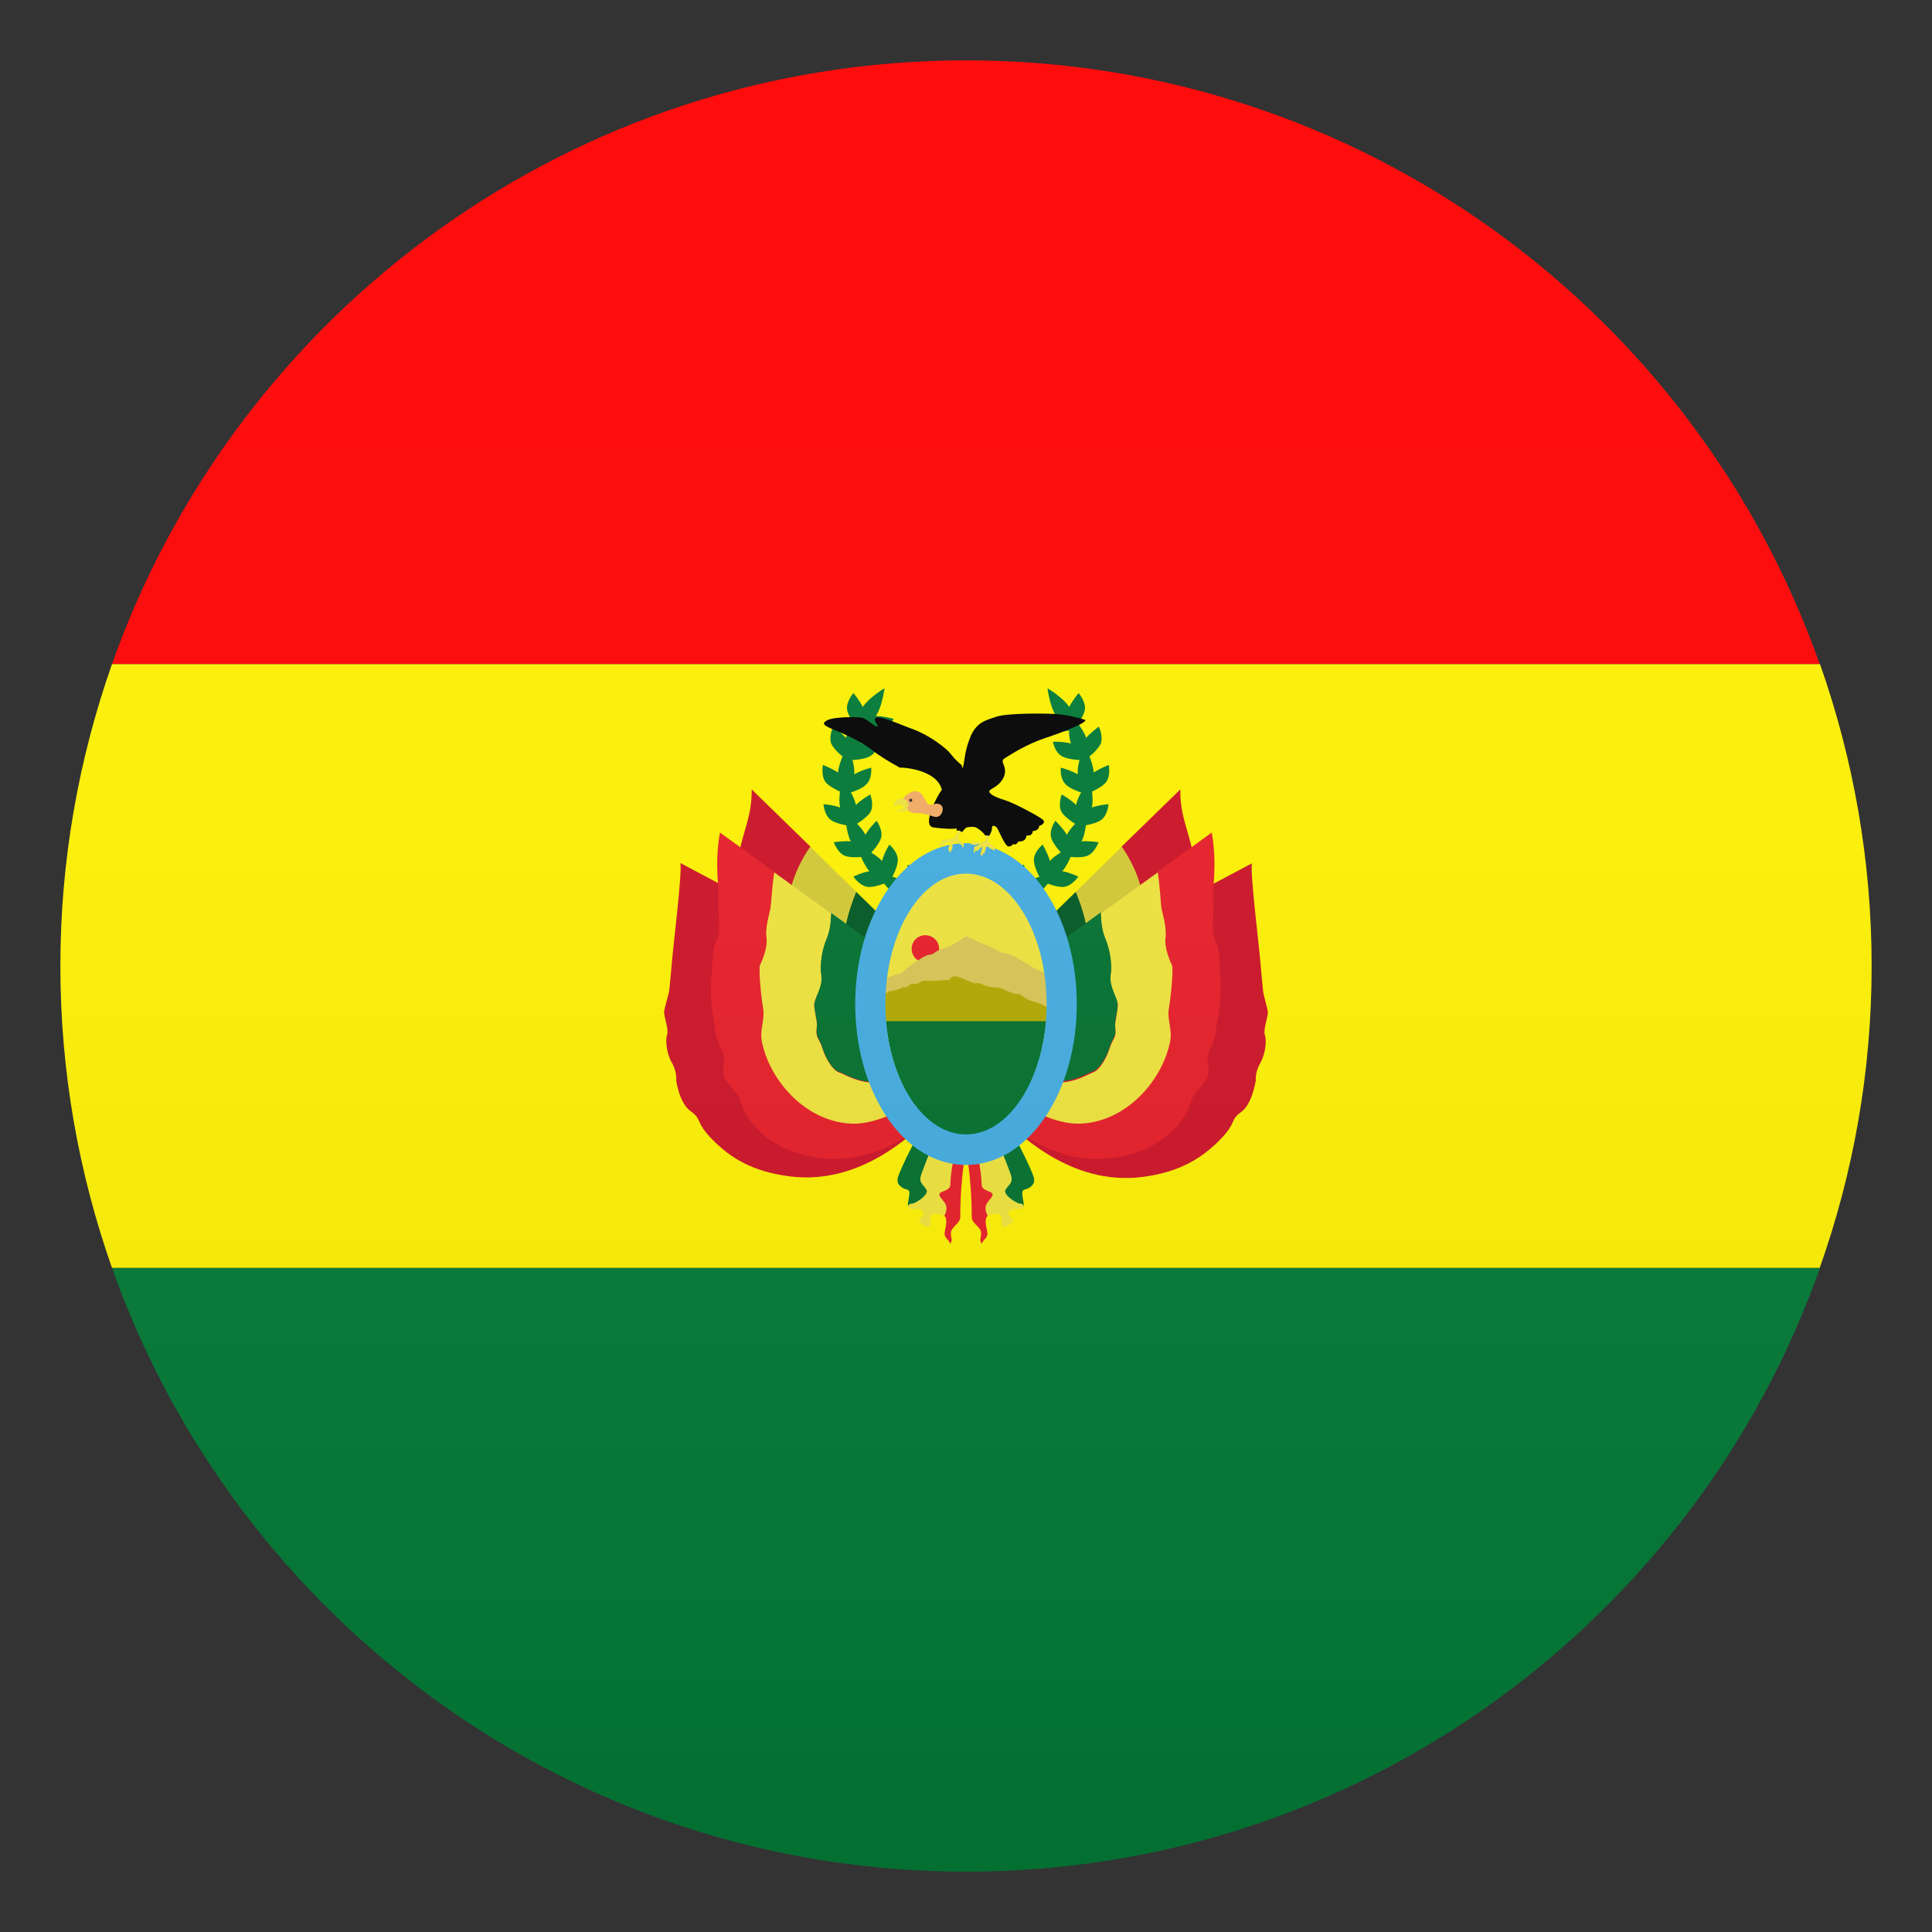
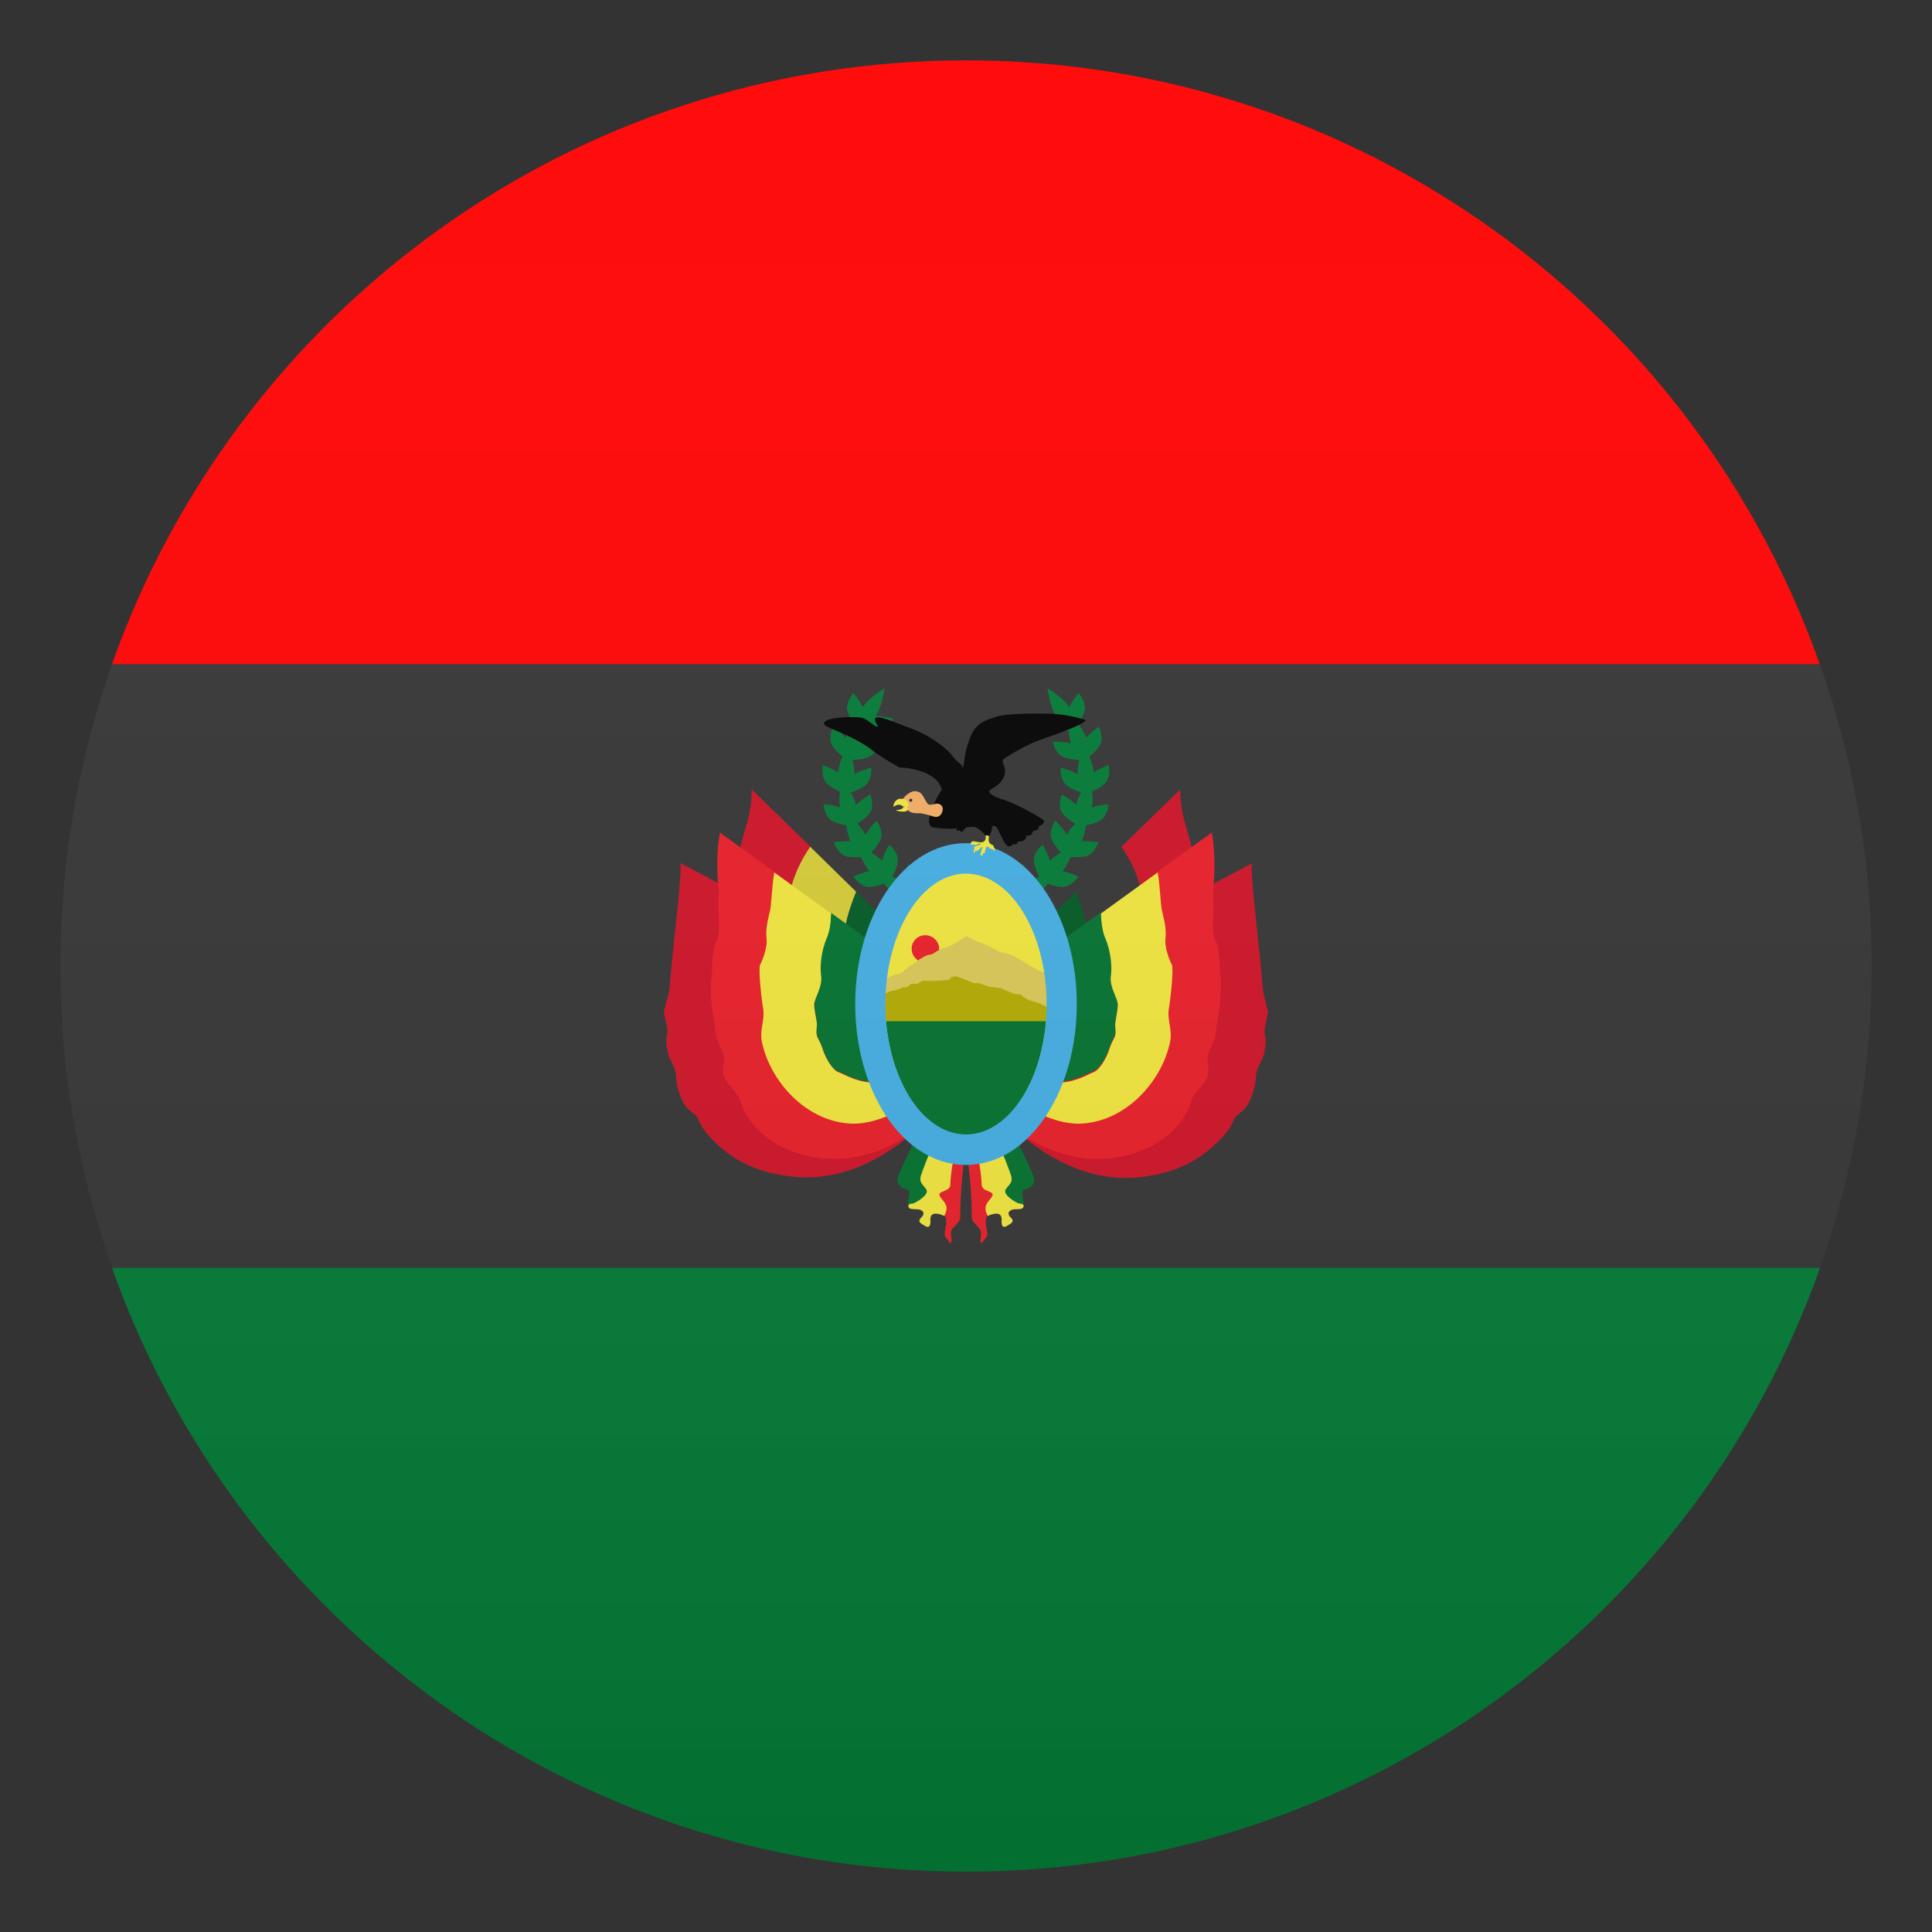
<svg xmlns="http://www.w3.org/2000/svg" version="1.1" id="Layer_1" x="0px" y="0px" width="64px" height="64px" viewBox="0 0 64 64" style="enable-background:new 0 0 64 64;" xml:space="preserve">
  <rect x="0" y="0" width="64" height="64" fill="#333333" stroke="none" />
  <path fill="#FF0000" d="M32,2C18.94,2,7.83,10.35,3.71,22h56.57C56.17,10.35,45.06,2,32,2z" />
  <path fill="#007934" d="M32,62c13.06,0,24.17-8.35,28.29-20H3.71C7.83,53.65,18.94,62,32,62z" />
-   <path fill="#FFF300" d="M3.71,22C2.61,25.13,2,28.49,2,32s0.61,6.87,1.71,10h56.57C61.39,38.87,62,35.51,62,32s-0.61-6.87-1.71-10H3.71  z" />
  <path fill="#007934" d="M29.6,23.81c0,0-0.33-0.09-0.59-0.09l0.01-0.01c0.21-0.32,0.28-0.91,0.28-0.91s-0.51,0.3-0.72,0.62  c-0.11-0.23-0.31-0.46-0.31-0.46s-0.24,0.27-0.21,0.54c0.04,0.27,0.38,0.66,0.38,0.66s0.5,0.14,0.76,0.07  C29.45,24.14,29.6,23.81,29.6,23.81z" />
  <path fill="#007934" d="M29.12,24.57c0,0-0.34-0.01-0.6,0.06l0.01-0.02c0.12-0.36,0.03-0.95,0.03-0.95s-0.42,0.42-0.54,0.78  c-0.17-0.19-0.42-0.37-0.42-0.37s-0.16,0.33-0.06,0.57c0.11,0.25,0.53,0.54,0.53,0.54s0.52,0.01,0.75-0.13  C29.06,24.93,29.12,24.57,29.12,24.57z" />
  <path fill="#007934" d="M28.86,25.43c0,0-0.33,0.08-0.56,0.22l0-0.02c0.02-0.38-0.22-0.93-0.22-0.93s-0.29,0.52-0.32,0.89  c-0.21-0.14-0.5-0.25-0.5-0.25s-0.07,0.36,0.09,0.57c0.17,0.21,0.66,0.39,0.66,0.39s0.51-0.12,0.69-0.32  C28.9,25.79,28.86,25.43,28.86,25.43z" />
  <path fill="#007934" d="M28.83,26.32c0,0-0.3,0.16-0.48,0.35l0-0.02c-0.08-0.37-0.45-0.84-0.45-0.84s-0.15,0.57-0.07,0.94  c-0.24-0.09-0.55-0.11-0.55-0.11s0.02,0.36,0.24,0.52c0.21,0.16,0.73,0.21,0.73,0.21s0.46-0.25,0.59-0.48  C28.96,26.66,28.83,26.32,28.83,26.32z" />
  <path fill="#007934" d="M29.04,27.19c0,0-0.25,0.24-0.37,0.46l-0.01-0.01c-0.17-0.34-0.66-0.7-0.66-0.7s0.01,0.59,0.18,0.93  c-0.25-0.02-0.56,0.03-0.56,0.03s0.12,0.35,0.37,0.45c0.25,0.1,0.76,0.01,0.76,0.01s0.38-0.36,0.44-0.62  C29.25,27.49,29.04,27.19,29.04,27.19z" />
  <path fill="#007934" d="M29.46,27.98c0,0-0.18,0.29-0.24,0.54l-0.01-0.01c-0.26-0.28-0.82-0.5-0.82-0.5s0.16,0.57,0.41,0.85  c-0.25,0.04-0.53,0.18-0.53,0.18s0.2,0.3,0.47,0.34c0.27,0.03,0.74-0.19,0.74-0.19s0.27-0.44,0.26-0.71  C29.74,28.21,29.46,27.98,29.46,27.98z" />
  <path fill="#007934" d="M30.08,28.64c0,0-0.09,0.33-0.09,0.59l-0.01-0.01c-0.32-0.21-0.92-0.28-0.92-0.28s0.3,0.51,0.62,0.72  c-0.23,0.11-0.47,0.31-0.47,0.31s0.27,0.24,0.54,0.2c0.27-0.04,0.66-0.37,0.66-0.37s0.15-0.5,0.07-0.75  C30.41,28.79,30.08,28.64,30.08,28.64z" />
  <path fill="#007934" d="M30.84,29.11c0,0-0.01,0.34,0.07,0.59l-0.02,0c-0.36-0.12-0.96-0.03-0.96-0.03s0.43,0.41,0.79,0.53  c-0.19,0.16-0.37,0.42-0.37,0.42s0.33,0.16,0.58,0.06c0.25-0.1,0.55-0.53,0.55-0.53s0.01-0.52-0.13-0.74  C31.2,29.17,30.84,29.11,30.84,29.11z" />
  <path fill="#007934" d="M34.4,23.81c0,0,0.33-0.09,0.59-0.09l-0.01-0.01c-0.21-0.32-0.28-0.91-0.28-0.91s0.51,0.3,0.72,0.62  c0.11-0.23,0.31-0.46,0.31-0.46s0.24,0.27,0.21,0.54c-0.04,0.27-0.37,0.66-0.37,0.66s-0.5,0.14-0.76,0.07  C34.55,24.14,34.4,23.81,34.4,23.81z" />
  <path fill="#007934" d="M34.88,24.57c0,0,0.34-0.01,0.6,0.06l-0.01-0.02c-0.12-0.36-0.03-0.95-0.03-0.95s0.42,0.42,0.54,0.78  c0.17-0.19,0.42-0.37,0.42-0.37s0.16,0.33,0.06,0.57c-0.11,0.25-0.53,0.54-0.53,0.54s-0.52,0.01-0.75-0.13  C34.94,24.93,34.88,24.57,34.88,24.57z" />
  <path fill="#007934" d="M35.14,25.43c0,0,0.33,0.08,0.56,0.22l0-0.02c-0.02-0.38,0.22-0.93,0.22-0.93s0.29,0.52,0.31,0.89  c0.21-0.14,0.5-0.25,0.5-0.25s0.07,0.36-0.09,0.57c-0.16,0.21-0.65,0.39-0.65,0.39s-0.51-0.12-0.69-0.32  C35.1,25.79,35.14,25.43,35.14,25.43z" />
  <path fill="#007934" d="M35.17,26.32c0,0,0.3,0.16,0.48,0.35l0-0.02c0.08-0.37,0.45-0.84,0.45-0.84s0.15,0.57,0.07,0.94  c0.24-0.09,0.55-0.11,0.55-0.11s-0.02,0.36-0.24,0.52c-0.21,0.16-0.73,0.21-0.73,0.21s-0.46-0.25-0.59-0.48  C35.04,26.66,35.17,26.32,35.17,26.32z" />
  <path fill="#007934" d="M34.96,27.19c0,0,0.25,0.24,0.38,0.46l0.01-0.01c0.17-0.34,0.66-0.7,0.66-0.7s-0.01,0.59-0.18,0.93  c0.25-0.02,0.56,0.03,0.56,0.03s-0.12,0.35-0.37,0.45c-0.25,0.1-0.76,0.01-0.76,0.01s-0.38-0.36-0.44-0.62  C34.75,27.49,34.96,27.19,34.96,27.19z" />
  <path fill="#007934" d="M34.54,27.98c0,0,0.17,0.29,0.24,0.54l0.01-0.01c0.25-0.28,0.81-0.5,0.81-0.5s-0.16,0.57-0.41,0.85  c0.25,0.04,0.53,0.18,0.53,0.18s-0.2,0.3-0.47,0.34c-0.27,0.03-0.74-0.19-0.74-0.19s-0.27-0.44-0.26-0.71  C34.25,28.21,34.54,27.98,34.54,27.98z" />
  <path fill="#007934" d="M33.92,28.64c0,0,0.09,0.33,0.09,0.59l0.01-0.01c0.32-0.21,0.92-0.28,0.92-0.28s-0.3,0.51-0.62,0.72  c0.23,0.11,0.47,0.31,0.47,0.31s-0.28,0.24-0.54,0.2c-0.27-0.04-0.66-0.37-0.66-0.37s-0.15-0.5-0.07-0.75  C33.59,28.79,33.92,28.64,33.92,28.64z" />
  <path fill="#007934" d="M33.16,29.11c0,0,0.01,0.34-0.07,0.59l0.01,0c0.37-0.12,0.96-0.03,0.96-0.03s-0.43,0.41-0.79,0.53  c0.2,0.16,0.37,0.42,0.37,0.42s-0.33,0.16-0.58,0.06c-0.25-0.1-0.54-0.53-0.54-0.53s-0.01-0.52,0.13-0.74  C32.79,29.17,33.16,29.11,33.16,29.11z" />
  <path fill="#CE1126" d="M39.54,28.49c-0.07-0.8-0.46-1.38-0.44-2.34l-1.95,1.9c0.23,0.33,0.62,0.99,0.71,1.79  C38.81,29.1,39.54,28.49,39.54,28.49" />
  <path fill="#005723" d="M35.64,29.54l-2.19,2.14c0.25,0.21,0.42,0.59,0.6,0.91c0.07,0.13,0.95-0.49,1.99-1.28  C36.03,30.97,36.05,30.57,35.64,29.54" />
-   <path fill="#D4CA35" d="M37.16,28.05l-1.52,1.49c0.42,1.04,0.4,1.44,0.4,1.76c0.6-0.46,1.26-0.98,1.84-1.45  C37.78,29.04,37.39,28.38,37.16,28.05" />
  <path fill="#CE1126" d="M42,33.53c-0.01-0.13-0.14-0.53-0.16-0.71c-0.02-0.19-0.06-0.62-0.06-0.62c-0.04-0.67-0.37-3.19-0.31-3.6  l-1.62,0.86c0.07,1.19-7.06,7.15-7.06,7.15c0.93,0.99,2.7,2.67,5.04,2.38c1.26-0.16,1.98-0.63,2.57-1.22  c0.59-0.6,0.33-0.66,0.71-0.93c0.38-0.27,0.48-1.03,0.49-1.04c0-0.02-0.03-0.28,0.15-0.59c0.18-0.31,0.21-0.77,0.15-0.92  C41.84,34.12,42.01,33.65,42,33.53z" />
  <path fill="#00702D" d="M34.9,35.83c0.72,0.01,1.11-0.28,1.32-0.35c0.22-0.08,0.45-0.51,0.53-0.77c0.08-0.25,0.16-0.34,0.19-0.45  c0.03-0.11,0.01-0.21,0-0.33c0-0.13,0.08-0.44,0.09-0.67c0-0.22-0.29-0.6-0.23-0.98c0.06-0.38-0.02-0.88-0.19-1.25  c-0.1-0.24-0.13-0.54-0.14-0.81l-2.71,1.96c0.87,0.71-0.17,3.24-1.98,1.82c-0.09-0.03-0.29-0.24-0.57-0.22  c-0.16,0.01-0.16,0.06-0.14,0.1c0.79,0.13,1.34,0.89,2.01,1.41C33.75,35.81,34.18,35.82,34.9,35.83" />
  <path fill="#E81C27" d="M40.41,32.17c0.01-0.19-0.03-0.69-0.08-0.86c-0.05-0.17-0.17-0.18-0.15-0.7s0.03-0.77,0-0.91  c-0.02-0.14,0.15-1.11-0.04-2.12l-1.81,1.31c0.06,0.37,0.1,1.06,0.13,1.21c0.04,0.19,0.18,0.64,0.13,0.95  c-0.05,0.32,0.15,0.79,0.21,0.9c0.06,0.11-0.03,1.06-0.1,1.45c-0.07,0.4,0.16,0.75,0.01,1.23c-0.29,1.19-1.41,2.49-2.89,2.58  c-1.48,0.09-3.27-1.55-3.63-1.93c-0.34-0.36-0.77-0.83-1.1-1.33c-0.06,0-0.26,0.01-0.23,0.19c0.04,0.2-0.21-0.1-0.05,0.24  c0.16,0.34,0.97,1.35,1.63,2.01c0.66,0.66,2.2,2.15,4.2,1.99c1.61-0.13,2.59-1.06,2.83-1.93c0.07-0.27,0.53-0.58,0.56-0.92  c0.03-0.35-0.12-0.42,0.05-0.76c0.18-0.34,0.2-0.58,0.21-0.67c0.02-0.31,0.15-0.65,0.14-1.38C40.46,32.38,40.41,32.36,40.41,32.17" />
  <path fill="#F0E53C" d="M35.84,37.22c1.48-0.09,2.6-1.39,2.89-2.58c0.15-0.48-0.08-0.83-0.01-1.23c0.07-0.4,0.16-1.34,0.1-1.45  c-0.06-0.11-0.26-0.58-0.21-0.9c0.04-0.32-0.09-0.77-0.13-0.95c-0.03-0.15-0.06-0.84-0.13-1.21l-1.88,1.36  c0.01,0.27,0.04,0.57,0.14,0.81c0.16,0.37,0.24,0.87,0.19,1.25c-0.06,0.38,0.24,0.76,0.23,0.98c-0.01,0.22-0.09,0.54-0.09,0.67  c0.01,0.13,0.03,0.22,0,0.33c-0.02,0.11-0.11,0.19-0.19,0.45c-0.08,0.26-0.31,0.69-0.53,0.77s-0.6,0.36-1.32,0.35  c-0.72-0.01-1.15-0.02-1.82-0.54c-0.67-0.52-1.22-1.27-2.01-1.41c0,0,0,0,0,0c0,0,0.01,0.01,0.01,0.01  c0.02,0.03,0.05,0.05,0.05,0.05s-0.01,0-0.02,0c0.34,0.5,0.76,0.97,1.1,1.33C32.57,35.66,34.36,37.31,35.84,37.22" />
  <path fill="#CE1126" d="M24.46,28.49c0.07-0.8,0.46-1.38,0.44-2.34l1.95,1.9c-0.23,0.33-0.62,0.99-0.72,1.79  C25.19,29.1,24.46,28.49,24.46,28.49" />
  <path fill="#005723" d="M28.36,29.54l2.19,2.14c-0.25,0.21-0.42,0.59-0.6,0.91c-0.07,0.13-0.95-0.49-1.99-1.28  C27.97,30.97,27.95,30.57,28.36,29.54" />
  <path fill="#D4CA35" d="M26.84,28.05l1.52,1.49c-0.42,1.04-0.4,1.44-0.4,1.76c-0.61-0.46-1.26-0.98-1.84-1.45  C26.22,29.04,26.61,28.38,26.84,28.05" />
  <path fill="#CE1126" d="M24.16,29.45l-1.62-0.86c0.06,0.41-0.27,2.94-0.31,3.6c0,0-0.04,0.43-0.06,0.62C22.14,33,22,33.4,22,33.53  c-0.01,0.13,0.16,0.59,0.1,0.74c-0.06,0.15-0.03,0.62,0.15,0.92c0.18,0.31,0.15,0.57,0.15,0.59c0,0.02,0.1,0.77,0.49,1.04  c0.38,0.27,0.13,0.34,0.71,0.93c0.59,0.6,1.31,1.06,2.57,1.22c2.35,0.29,4.12-1.38,5.04-2.38C31.22,36.6,24.1,30.64,24.16,29.45z" />
  <path fill="#00702D" d="M29.1,35.85c-0.72,0.01-1.11-0.28-1.32-0.35c-0.22-0.07-0.45-0.51-0.53-0.77c-0.08-0.25-0.16-0.34-0.19-0.45  c-0.03-0.11-0.01-0.21,0-0.33c0.01-0.13-0.08-0.44-0.09-0.67c0-0.22,0.29-0.6,0.23-0.98c-0.06-0.38,0.02-0.88,0.19-1.25  c0.1-0.24,0.13-0.54,0.14-0.81l2.7,1.96c-0.87,0.71,0.17,3.24,1.98,1.82c0.09-0.03,0.29-0.24,0.57-0.22  c0.16,0.01,0.16,0.06,0.14,0.1c-0.79,0.13-1.34,0.89-2.01,1.41C30.25,35.82,29.82,35.84,29.1,35.85" />
  <path fill="#E81C27" d="M23.59,32.17c-0.01-0.19,0.03-0.69,0.08-0.86c0.05-0.17,0.17-0.18,0.15-0.7s-0.03-0.77-0.01-0.91  c0.02-0.14-0.15-1.11,0.04-2.12l1.81,1.31c-0.06,0.37-0.1,1.06-0.13,1.21c-0.04,0.19-0.18,0.64-0.13,0.95  c0.05,0.32-0.15,0.79-0.21,0.9c-0.06,0.11,0.03,1.06,0.1,1.45c0.07,0.4-0.16,0.75-0.01,1.23c0.29,1.19,1.41,2.49,2.89,2.58  c1.48,0.09,3.27-1.55,3.63-1.93c0.34-0.36,0.77-0.83,1.1-1.33c0.06,0,0.26,0.01,0.23,0.19c-0.04,0.2,0.21-0.1,0.05,0.24  c-0.16,0.34-0.97,1.35-1.63,2.01c-0.66,0.66-2.2,2.15-4.2,1.99c-1.61-0.13-2.59-1.06-2.83-1.93c-0.07-0.27-0.54-0.58-0.56-0.92  c-0.03-0.35,0.12-0.42-0.06-0.76c-0.18-0.34-0.2-0.58-0.21-0.67c-0.02-0.31-0.15-0.65-0.14-1.38  C23.54,32.38,23.59,32.36,23.59,32.17" />
  <path fill="#F0E53C" d="M28.16,37.22c-1.48-0.09-2.6-1.39-2.89-2.58c-0.15-0.48,0.08-0.83,0.01-1.23c-0.07-0.4-0.16-1.34-0.1-1.45  c0.06-0.11,0.26-0.58,0.21-0.9c-0.04-0.32,0.09-0.77,0.13-0.95c0.03-0.15,0.06-0.84,0.13-1.21l1.88,1.36  c-0.01,0.27-0.04,0.57-0.14,0.81c-0.16,0.37-0.24,0.87-0.19,1.25c0.06,0.38-0.24,0.76-0.23,0.98c0.01,0.22,0.1,0.54,0.09,0.67  c-0.01,0.13-0.03,0.22,0,0.33c0.02,0.11,0.11,0.19,0.19,0.45c0.08,0.26,0.31,0.69,0.53,0.77c0.22,0.07,0.6,0.36,1.32,0.35  c0.72-0.01,1.15-0.02,1.82-0.54c0.67-0.52,1.22-1.27,2.01-1.41c0,0,0,0,0,0c0,0-0.01,0.01-0.01,0.01c-0.02,0.03-0.05,0.05-0.05,0.05  s0.01,0,0.02,0c-0.34,0.5-0.76,0.97-1.1,1.33C31.43,35.66,29.64,37.31,28.16,37.22" />
  <path d="M23.93,32.98c0,0,0-0.01,0-0.01C23.94,32.98,23.94,32.98,23.93,32.98" />
  <path fill="#E81C27" d="M31.16,34.77c0.27,1.02,1.03,2.92,1.03,5.56c0.01,0.21,0.31,0.31,0.31,0.52c0,0.2-0.07,0.2,0.02,0.35  c0.05-0.14,0.2-0.2,0.19-0.34c-0.01-0.14-0.13-0.47,0.01-0.59c0.14-0.13,0.33-0.28,0.27-0.73c-0.06-0.46-1.12-4.42-1.66-4.74  C30.78,34.47,31.16,34.77,31.16,34.77" />
  <path fill="#00702D" d="M33.91,39.96c0.03-0.14-0.13-0.51,0.02-0.55c0.15-0.03,0.4-0.16,0.31-0.43c-0.09-0.27-0.66-1.52-1.25-2.27  c-0.59-0.76-1.2-1.39-1.2-1.39c0.34,0.92,1.39,4.04,1.51,4.54C33.37,40.09,33.91,39.96,33.91,39.96" />
  <path fill="#F0E53C" d="M31.52,35.24c0.26,0.72,0.98,2.96,1,4.01c0.01,0.24,0.44,0.19,0.35,0.37c-0.09,0.18-0.35,0.28-0.15,0.66  c0.17-0.08,0.48-0.17,0.46,0.14c-0.02,0.31,0.14,0.22,0.21,0.17c0.07-0.05,0.25-0.11,0.09-0.26c-0.16-0.16-0.02-0.26,0.12-0.27  c0.14-0.01,0.26,0.01,0.3-0.07c0.04-0.08-0.04-0.12-0.13-0.12c-0.09-0.01-0.56-0.29-0.46-0.46c0.1-0.17,0.26-0.22,0.18-0.48  c-0.08-0.26-0.88-2.29-1.34-2.99C31.69,35.23,31.52,35.24,31.52,35.24" />
  <path fill="#E81C27" d="M32.84,34.77c-0.27,1.02-1.03,2.92-1.03,5.56c-0.01,0.21-0.31,0.31-0.31,0.52c0,0.2,0.07,0.2-0.02,0.35  c-0.05-0.14-0.2-0.2-0.19-0.34c0.01-0.14,0.13-0.47-0.01-0.59c-0.14-0.13-0.33-0.28-0.27-0.73c0.06-0.46,1.12-4.42,1.66-4.74  C33.22,34.47,32.84,34.77,32.84,34.77" />
  <path fill="#00702D" d="M30.08,39.95c-0.03-0.14,0.13-0.51-0.02-0.54c-0.15-0.03-0.4-0.16-0.31-0.43c0.09-0.27,0.66-1.52,1.25-2.27  c0.59-0.76,1.2-1.39,1.2-1.39c-0.34,0.92-1.39,4.04-1.51,4.54C30.63,40.09,30.08,39.95,30.08,39.95" />
  <path fill="#F0E53C" d="M32.48,35.24c-0.26,0.72-0.98,2.96-1,4.01c-0.01,0.24-0.44,0.19-0.35,0.37c0.09,0.18,0.35,0.28,0.15,0.66  c-0.17-0.08-0.48-0.17-0.46,0.14c0.02,0.31-0.14,0.22-0.21,0.17c-0.07-0.05-0.25-0.11-0.09-0.26c0.16-0.16,0.02-0.26-0.12-0.27  c-0.14-0.01-0.26,0.01-0.3-0.07c-0.04-0.08,0.04-0.12,0.13-0.12c0.09-0.01,0.56-0.29,0.46-0.46c-0.1-0.17-0.26-0.22-0.18-0.48  c0.08-0.26,0.88-2.29,1.34-2.99C32.31,35.23,32.48,35.24,32.48,35.24" />
  <path fill="#F0E53C" d="M32,37.62c-1.47,0-2.71-2-2.71-4.36c0-2.36,1.24-4.36,2.71-4.36c1.47,0,2.71,2,2.71,4.36  C34.71,35.62,33.47,37.62,32,37.62" />
  <path fill="#E81C27" d="M30.2,31.43c0-0.25,0.2-0.45,0.45-0.45c0.25,0,0.46,0.2,0.46,0.45s-0.2,0.46-0.46,0.46  C30.4,31.88,30.2,31.68,30.2,31.43" />
  <path fill="#D9C753" d="M28.9,32.7c0.26-0.12,0.58-0.39,0.79-0.42c0.21-0.02,0.31-0.19,0.41-0.25c0.1-0.06,0.5-0.38,0.67-0.4  c0.17-0.02,0.14-0.06,0.32-0.15c0.19-0.09,0.29-0.09,0.51-0.21c0.22-0.11,0.36-0.27,0.43-0.25c0.07,0.02,0.22,0.11,0.36,0.17  c0.14,0.06,0.43,0.17,0.63,0.29c0.21,0.12,0.26,0.06,0.51,0.17c0.26,0.11,0.67,0.41,0.89,0.5c0.22,0.09,0.72,0.28,0.98,0.34v1.95  h-6.5V32.7z" />
  <path fill="#B2AA00" d="M28.57,33.3c0.17-0.06-0.03-0.09,0.25-0.2c0.28-0.12,0.45-0.12,0.45-0.12s0.14-0.15,0.28-0.16  c0.14-0.01,0.33-0.08,0.39-0.13c0,0,0.05,0.08,0.24-0.1h0.21l0.17-0.1h0.36h0.1l0.42-0.03c0,0,0.07-0.12,0.19-0.12  c0.12,0,0.63,0.23,0.63,0.23h0.19c0,0,0.29,0.13,0.4,0.13c0.1,0,0.29,0.03,0.29,0.03l0.45,0.19l0.22,0.02c0,0,0.17,0.18,0.4,0.23  c0.22,0.05,0.43,0.16,0.52,0.22v0.78h-6.16L28.57,33.3z" />
  <path fill="#00702D" d="M29.35,33.83c0.17,2.11,1.31,3.81,2.65,3.81c1.34,0,2.49-1.7,2.65-3.81L29.35,33.83z" />
  <path fill="#42ADE2" d="M32,37.58c-1.47,0-2.67-1.94-2.67-4.32s1.2-4.32,2.67-4.32c1.47,0,2.67,1.94,2.67,4.32S33.47,37.58,32,37.58   M34.66,29.57c-0.7-1.06-1.64-1.64-2.66-1.64c-1.02,0-1.96,0.58-2.66,1.64c-0.65,0.99-1.01,2.3-1.01,3.69  c0,1.39,0.36,2.69,1.01,3.69c0.7,1.06,1.64,1.64,2.66,1.64c1.02,0,1.96-0.58,2.66-1.64c0.65-0.99,1.01-2.3,1.01-3.69  C35.67,31.87,35.31,30.57,34.66,29.57" />
-   <path fill="#F0E53C" d="M31.79,27.45c-0.16,0.18-0.06,0.31-0.4,0.36c-0.06,0.01-0.14-0.02-0.2,0.05c-0.01,0.01-0.01,0.06-0.03,0.07  c-0.06,0.04-0.05,0.1-0.03,0.14c0.06-0.12,0.07-0.04,0.16-0.09c0.07-0.04,0.08-0.07,0.2-0.08c-0.01,0.08-0.06,0.13-0.07,0.19  c-0.01,0.06,0.02,0.15,0.09,0.15c-0.05-0.1,0.06-0.07,0.04-0.16c-0.02-0.11,0.08-0.22,0.15-0.18c0.07,0.04,0.21,0.1,0.19,0.19  c0.06-0.06,0.05-0.13,0-0.18c-0.06-0.05-0.16-0.06-0.12-0.23c0.03-0.09,0.14-0.2,0.18-0.3L31.79,27.45z" />
  <path fill="#F0E53C" d="M32.15,27.99c0-0.08,0.03-0.13,0.11-0.12c0.09,0.01,0.29,0.08,0.36-0.02c0.05-0.06,0.03-0.18,0.03-0.25  c0.04,0,0.08,0,0.13,0c-0.02,0.08-0.05,0.23-0.01,0.31c0.04,0.08,0.16,0.06,0.15,0.16c0.04,0.03,0.04,0.08,0.01,0.13  c-0.01-0.06-0.05-0.05-0.07-0.07c-0.01-0.01-0.05,0-0.07-0.02c-0.02-0.01-0.02-0.04-0.03-0.04c-0.11-0.08-0.1,0.06-0.12,0.1  c-0.03,0.05,0.01,0.11-0.08,0.1c-0.01,0.02-0.03,0.04,0,0.07c-0.17,0.04-0.01-0.2-0.02-0.28c-0.07-0.01-0.11,0.16-0.22,0.12  c-0.02,0.02-0.04,0.05-0.03,0.09c-0.05-0.04-0.05-0.1-0.01-0.15c-0.07-0.1,0.13-0.09,0.21-0.17c0,0,0.01,0,0,0  c-0.08-0.01-0.13,0.04-0.19,0.04C32.23,28,32.21,27.94,32.15,27.99" />
  <path d="M31.86,25.35c-0.11-0.1-0.22-0.18-0.37-0.38c-0.15-0.19-0.69-0.61-1.26-0.82c-0.57-0.2-1.55-0.69-1.16-0.12  c0.03,0.03,0,0.06-0.09,0.01c-0.09-0.05-0.26-0.21-0.41-0.26c-0.15-0.04-0.95-0.04-1.17,0.08c-0.22,0.12-0.07,0.19,0.22,0.31  c0.29,0.12,0.86,0.37,1.19,0.62c0.33,0.26,0.71,0.48,0.86,0.56c0.15,0.08,0.09,0.08,0.22,0.08c0.13,0,1.17,0.1,1.31,0.74  c-0.09,0.07-0.7,1.18-0.28,1.24c0.43,0.06,0.73,0.05,0.78,0.03l-0.02,0.08c0,0,0.13-0.04,0.17,0.05c0.07-0.04,0.12-0.17,0.22-0.17  c0.11-0.01,0.18-0.02,0.26,0.01c0.09,0.04,0.26,0.18,0.3,0.26c0.05,0.01,0.07-0.01,0.11,0.02c0.03,0.03,0.12-0.15,0.12-0.26  c0-0.11,0.1-0.09,0.17,0c0.06,0.08,0.26,0.61,0.38,0.61c0.11,0,0.12-0.06,0.16-0.08c0.05,0.04,0.13-0.01,0.17-0.09  c0.12,0.02,0.26-0.04,0.26-0.19c0.13,0.01,0.21-0.04,0.21-0.15c0.08,0,0.22-0.05,0.21-0.17c0.07-0.01,0.24-0.11,0.12-0.21  c-0.11-0.1-0.94-0.55-1.27-0.65c-0.33-0.1-0.49-0.2-0.5-0.28c-0.01-0.09,0.35-0.15,0.49-0.5c0.13-0.35-0.17-0.48,0.02-0.6  c0.19-0.12,0.73-0.47,1.34-0.67c0.61-0.2,1.49-0.55,1.31-0.61c-0.18-0.06-0.63-0.17-1-0.19c-0.37-0.02-1.56-0.03-1.92,0.09  c-0.35,0.12-0.68,0.18-0.88,0.71c-0.21,0.53-0.17,0.87-0.25,1L31.86,25.35z" />
  <path fill="#F4AC64" d="M30.78,26.65c0.05,0.02,0.1,0,0.2-0.02c0.1-0.03,0.26,0.02,0.25,0.19c-0.02,0.17-0.14,0.28-0.3,0.23  s-0.37-0.11-0.48-0.11s-0.33,0.01-0.4-0.15c-0.08-0.16-0.06-0.12-0.1-0.13c-0.04-0.02-0.07-0.16-0.03-0.21  c0.04-0.06,0.24-0.26,0.41-0.24c0.17,0.02,0.21,0.09,0.32,0.29S30.78,26.65,30.78,26.65" />
  <path fill="#F0E53C" d="M29.6,26.73c-0.02-0.09,0.07-0.28,0.24-0.27c0.23,0,0.26,0.18,0.26,0.23c0,0.05-0.18,0.04-0.21,0.01  C29.85,26.66,29.73,26.62,29.6,26.73" />
  <path fill="#F0E53C" d="M29.67,26.84c0.13,0.06,0.42,0.08,0.41-0.04c-0.01-0.12-0.15-0.09-0.17-0.04C29.89,26.8,29.8,26.83,29.67,26.84  " />
  <path fill="#272425" d="M30.12,26.51c0-0.03,0.02-0.05,0.05-0.05c0.03,0,0.05,0.02,0.05,0.05c0,0.03-0.02,0.05-0.05,0.05  C30.14,26.56,30.12,26.54,30.12,26.51" />
  <linearGradient id="SVGID_1_" gradientUnits="userSpaceOnUse" x1="32" y1="62" x2="32" y2="2">
    <stop offset="0" style="stop-color:#1A1A1A" />
    <stop offset="0.102" style="stop-color:#393939;stop-opacity:0.949" />
    <stop offset="0.347" style="stop-color:#7F7F7F;stop-opacity:0.826" />
    <stop offset="0.569" style="stop-color:#B6B6B6;stop-opacity:0.716" />
    <stop offset="0.758" style="stop-color:#DEDEDE;stop-opacity:0.621" />
    <stop offset="0.908" style="stop-color:#F6F6F6;stop-opacity:0.546" />
    <stop offset="1" style="stop-color:#FFFFFF;stop-opacity:0.5" />
  </linearGradient>
  <circle opacity="0.1" fill="url(#SVGID_1_)" cx="32" cy="32" r="30" />
</svg>